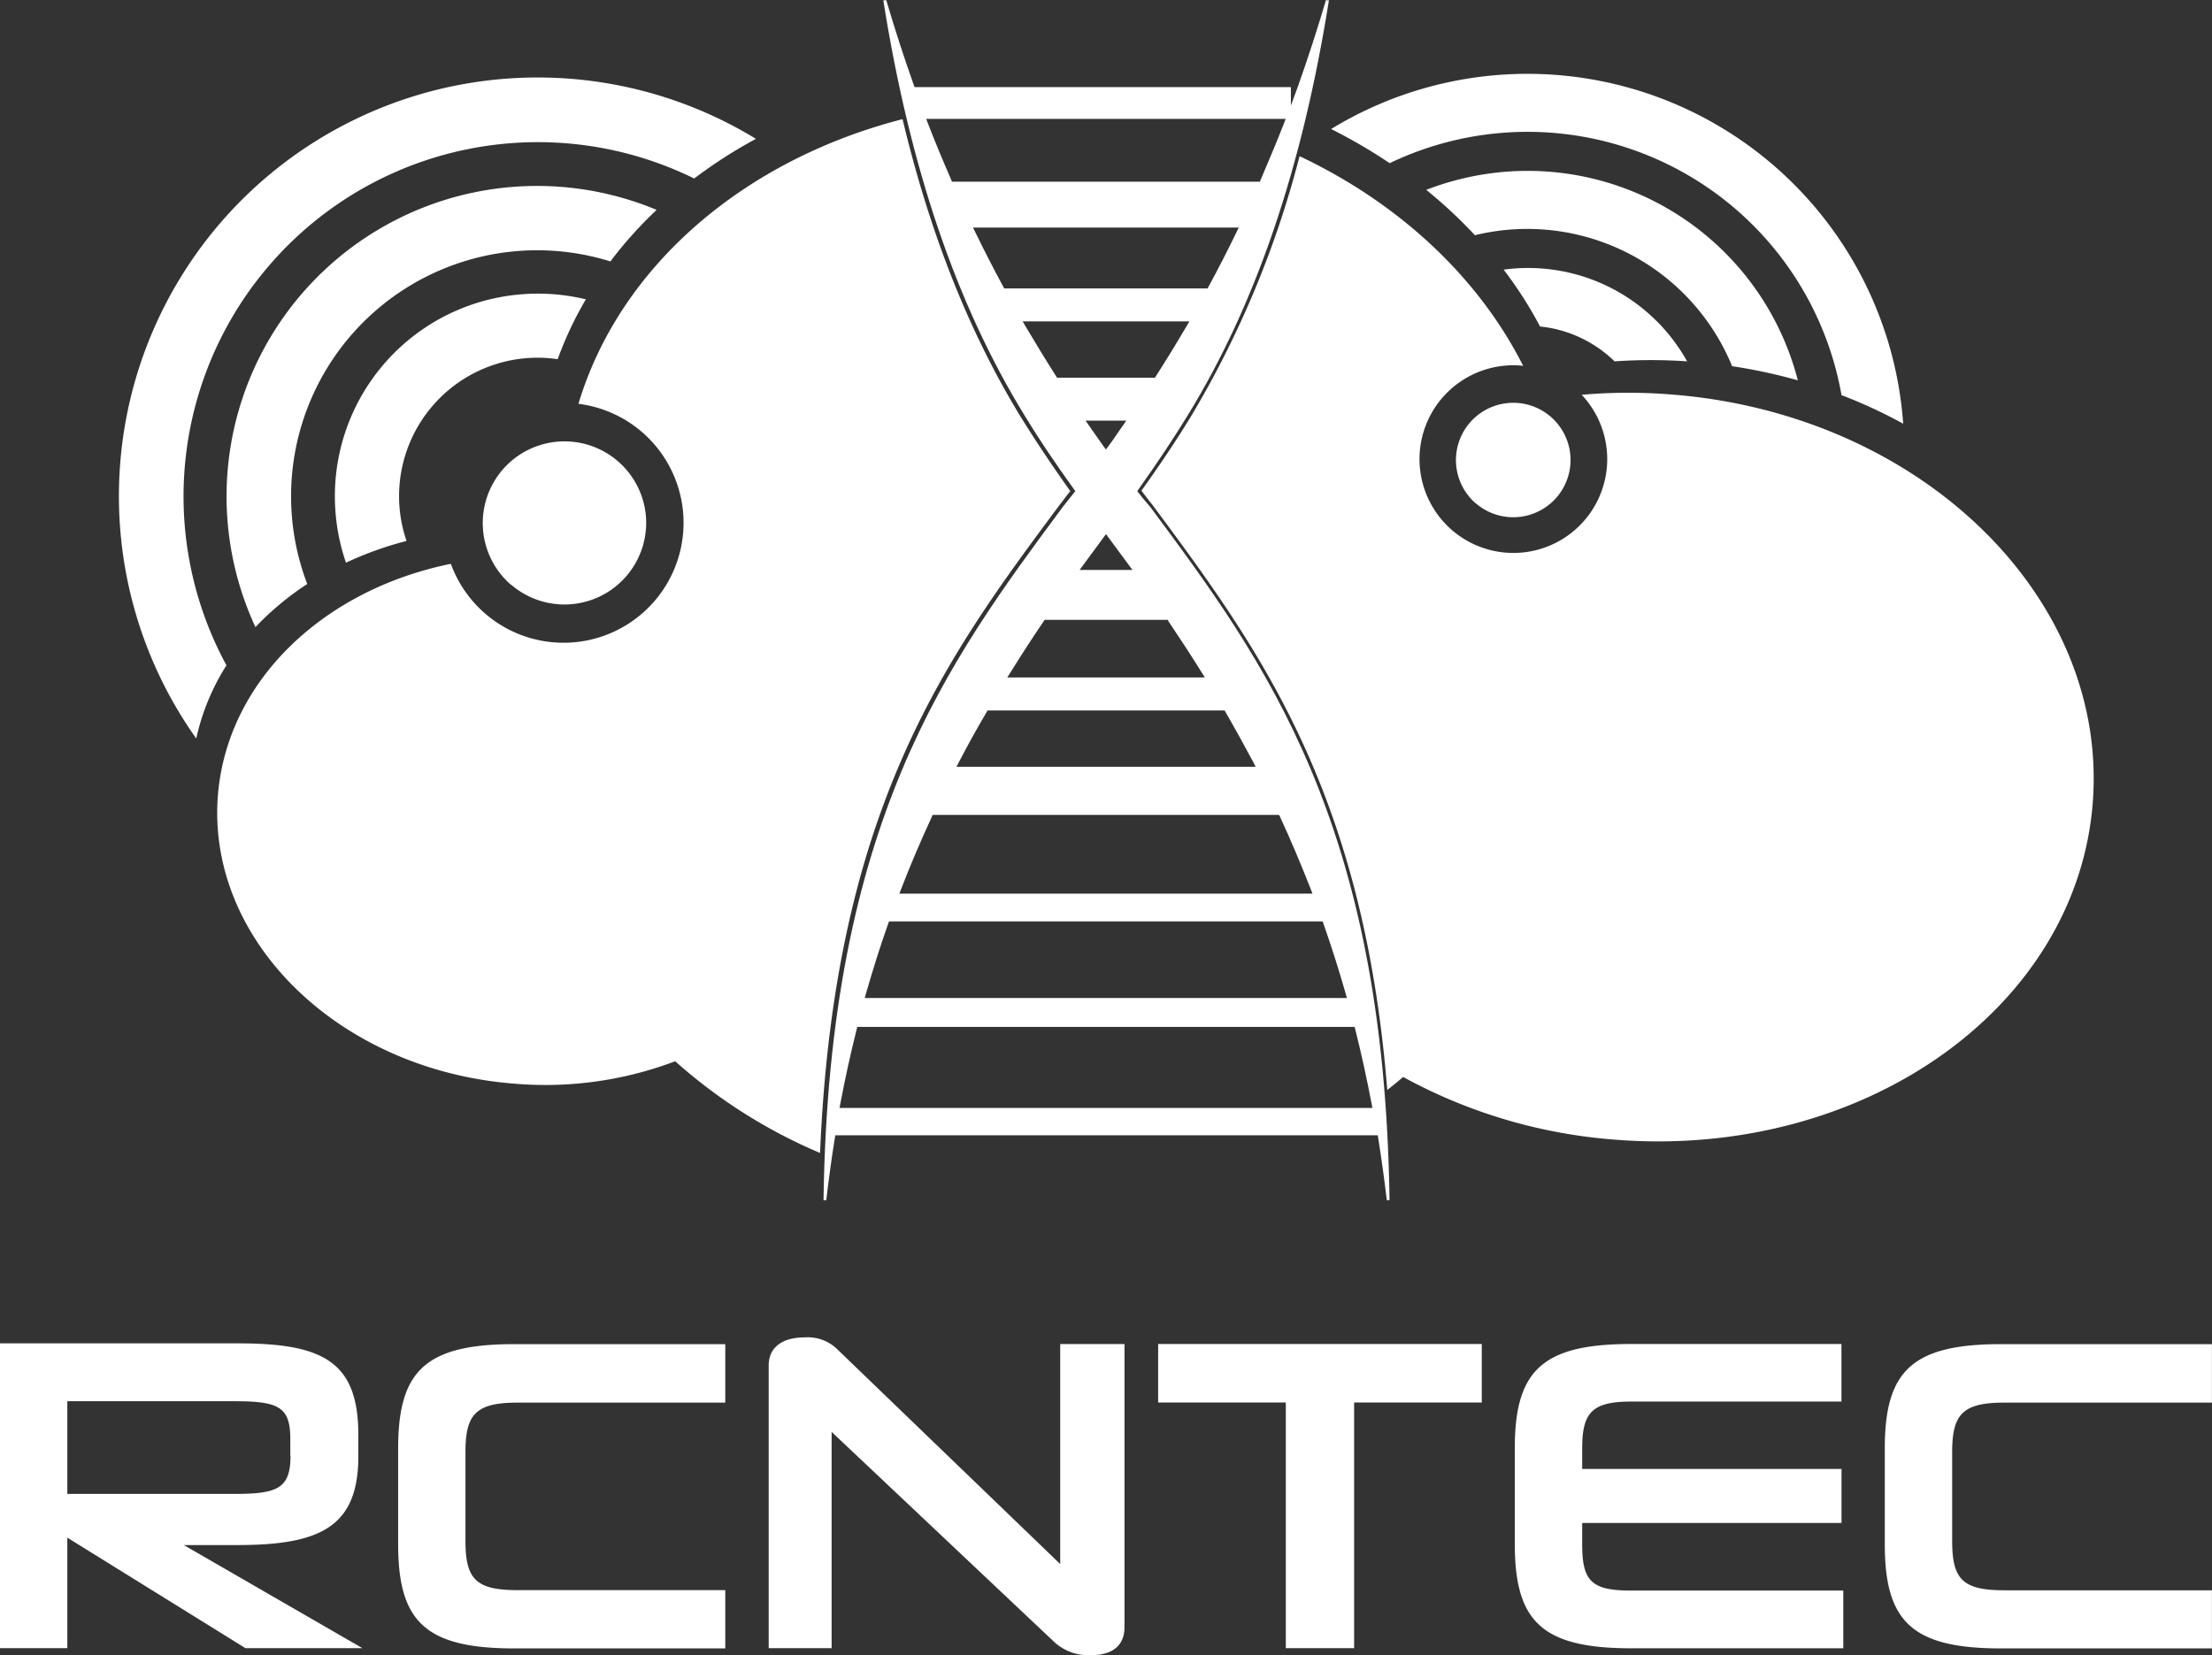
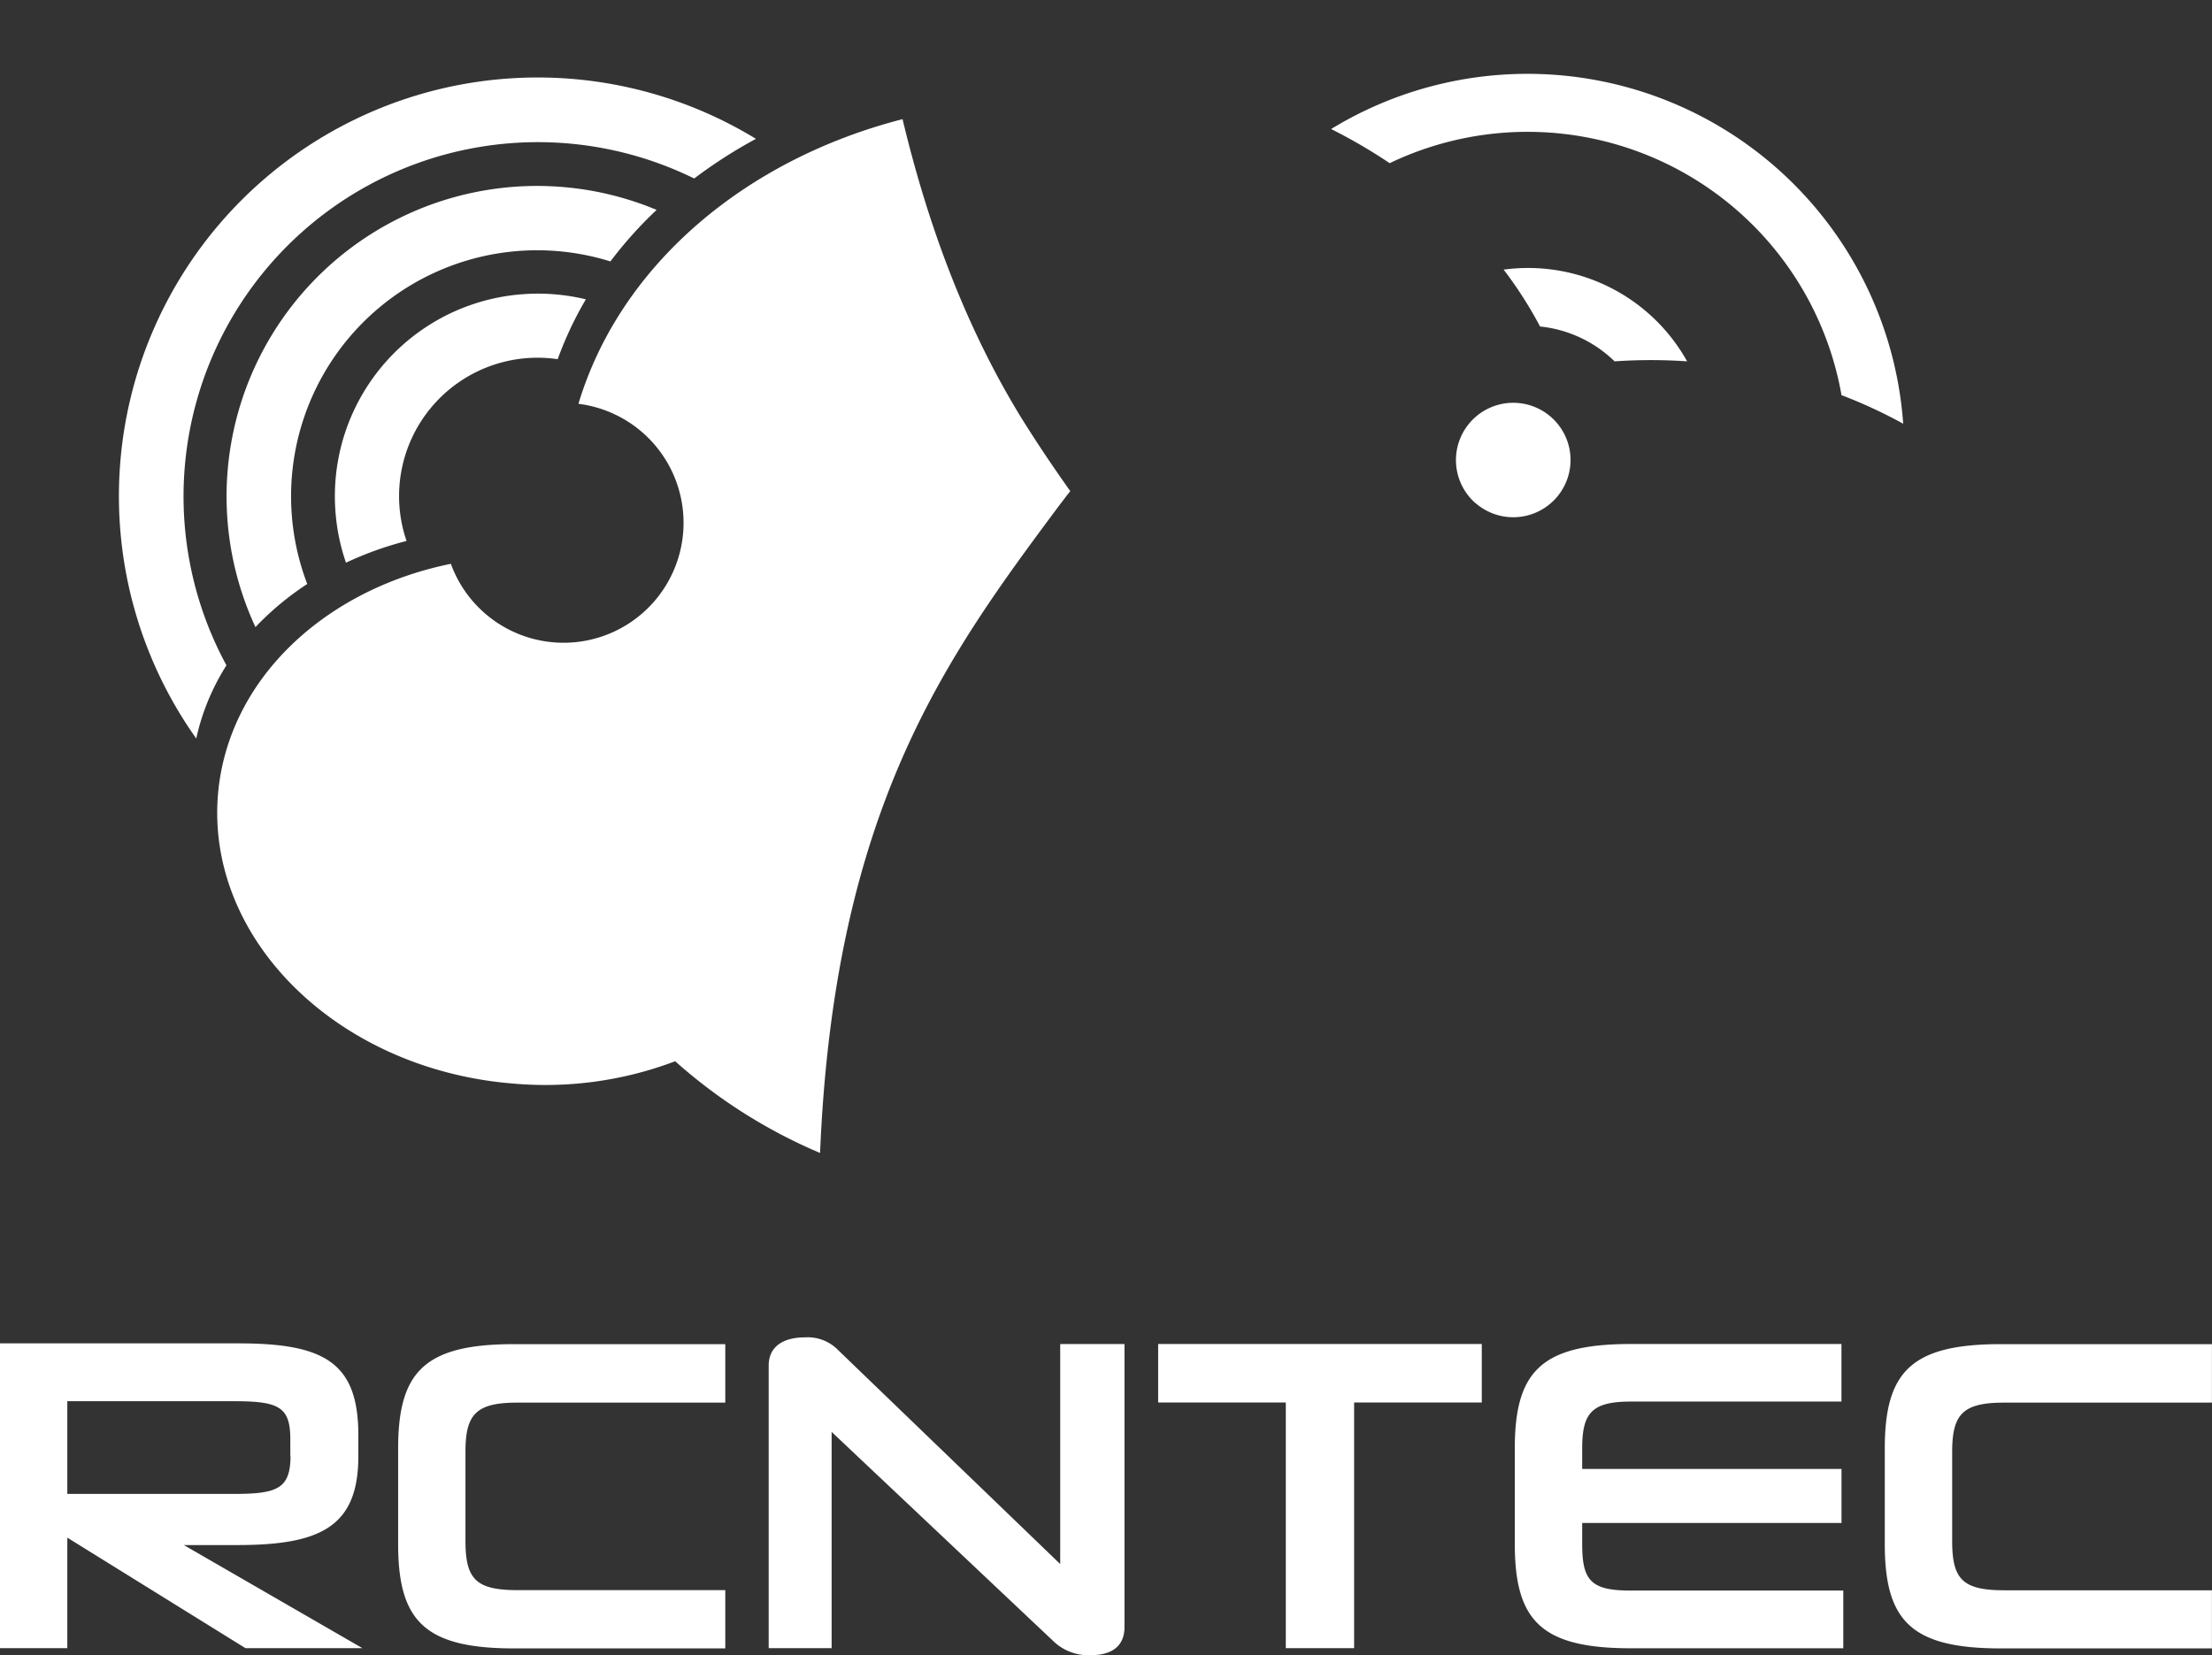
<svg xmlns="http://www.w3.org/2000/svg" id="Слой_1" data-name="Слой 1" viewBox="0 0 313.46 234.6">
  <rect x="0" y="0" width="313.46" height="234.6" fill="#333333" stroke="none" />
  <defs>
    <style>.cls-1,.cls-2{fill:#fff;}.cls-1{fill-rule:evenodd;}</style>
  </defs>
  <title>лого resilient_прозрачный фон</title>
  <path class="cls-1" d="M188.52,282.3a19.62,19.62,0,0,0-21.45,25.76,48.4,48.4,0,0,0-8.58,3.08,28.57,28.57,0,0,1-1.5-7.36v0a28.7,28.7,0,0,1,26.61-30.7h0a28.84,28.84,0,0,1,8.88.73,51,51,0,0,0-4,8.51h0Zm0,0" transform="translate(-109.46 -231.38)" />
  <path class="cls-1" d="M196,268.45a34.87,34.87,0,0,0-43,45.71,41.1,41.1,0,0,0-7.34,6.11,44,44,0,0,1,56.85-59.14,58,58,0,0,0-6.56,7.32h0Zm0,0" transform="translate(-109.46 -231.38)" />
  <path class="cls-1" d="M207.85,256.69a50.21,50.21,0,0,0-66.3,69,32.22,32.22,0,0,0-4.28,10.37,59.34,59.34,0,0,1,79.31-85,68.84,68.84,0,0,0-8.73,5.61h0Zm0,0" transform="translate(-109.46 -231.38)" />
-   <path class="cls-1" d="M181.84,314.25A11.58,11.58,0,1,1,201,304.66a11.58,11.58,0,0,1-19.13,9.58h0Zm0,0" transform="translate(-109.46 -231.38)" />
  <path class="cls-1" d="M338.26,282.6a17.71,17.71,0,0,0-10.56-4.94,57.66,57.66,0,0,0-5.16-8.06,25.8,25.8,0,0,1,26,13,74.4,74.4,0,0,0-10.25,0h0Zm0,0" transform="translate(-109.46 -231.38)" />
-   <path class="cls-1" d="M354.93,283.32a31.38,31.38,0,0,0-34.56-19c-0.64.11-1.27,0.25-1.9,0.4a67.82,67.82,0,0,0-6.9-6.43,40.09,40.09,0,0,1,7.34-2.06,39.55,39.55,0,0,1,45.32,29.06,76.09,76.09,0,0,0-9.3-2h0Zm0,0" transform="translate(-109.46 -231.38)" />
  <path class="cls-1" d="M370.39,287.38l0-.15a45.18,45.18,0,0,0-64-32.72,75.61,75.61,0,0,0-8.3-4.84,53.38,53.38,0,0,1,80.36,36.11,54.42,54.42,0,0,1,.71,5.66,70.34,70.34,0,0,0-8.77-4.06h0Zm0,0" transform="translate(-109.46 -231.38)" />
  <path class="cls-1" d="M318.57,302.72A8.12,8.12,0,1,1,332,296a8.12,8.12,0,0,1-13.41,6.72h0Zm0,0" transform="translate(-109.46 -231.38)" />
  <path class="cls-1" d="M259.58,303c0.53-.67,1-1.34,1.55-2-2.39-3.37-4.73-6.83-7-10.49-7.79-12.72-13.14-27.05-16.77-42.24-22.45,5.77-40.07,20.83-45.93,40.35a17,17,0,1,1-18.08,22.68c-17.91,3.64-31.6,16.41-33,32.67-1.72,20.58,17,39,41.79,41a51.92,51.92,0,0,0,23-3.16,74.2,74.2,0,0,0,20.53,13C227.72,345.91,243.64,324.44,259.58,303Z" transform="translate(-109.46 -231.38)" />
-   <path class="cls-1" d="M346.8,287.34a76.26,76.26,0,0,0-13.2,0,13.3,13.3,0,1,1-8.3-4.11c-6.28-12.46-17.48-23-31.68-29.71a140.13,140.13,0,0,1-15.41,36.92c-2.24,3.66-4.58,7.12-7,10.49,0.52,0.67,1,1.34,1.55,2,14.93,20.14,29.86,40.26,33.29,82.95,0.76-.6,1.52-1.21,2.25-1.84A74,74,0,0,0,338,392.9c35.12,2.93,65.56-18.32,68-47.47S381.92,290.27,346.8,287.34Z" transform="translate(-109.46 -231.38)" />
-   <path class="cls-2" d="M271.41,302l-0.79-1,0.21-.3c2.73-3.85,4.93-7.17,6.95-10.46,9.65-15.73,16.23-35.06,20-58.82h-0.47l0,0.14c-1.18,4-2.5,8.07-3.92,12.06l-1,2.73v-2.62H239.06l-0.12-.33c-1.39-3.93-2.69-7.92-3.84-11.84l0-.14h-0.47c3.77,23.74,10.35,43.07,20,58.82,2,3.3,4.24,6.63,7,10.46l0.21,0.3-0.8,1-1,1.27c-16.3,22-33.12,44.67-33.88,98.23h0.39c0.36-3.07.76-6,1.21-8.77l0.07-.42h76.87l0.07,0.42c0.44,2.75.85,5.7,1.21,8.77h0.39c-0.77-53.57-17.58-76.25-33.89-98.24Zm-27.17-45.17c-1.3-3-2.34-5.51-3.27-7.92l-0.26-.68h50.94l-0.26.68c-0.93,2.41-2,4.93-3.27,7.92l-0.13.3H244.37ZM251.62,272c-1.37-2.53-2.68-5.1-3.92-7.64l-0.35-.72H285l-0.35.72c-1.23,2.54-2.55,5.11-3.92,7.64l-0.14.26H251.76Zm7.64,12.92-0.15-.23c-1.61-2.53-3-4.82-4.29-7l-0.44-.75H278l-0.44.75c-1.28,2.19-2.68,4.48-4.29,7l-0.15.23H259.26Zm6.93,22.17,3.75,5.08h-7.49ZM263.29,291h5.78l-0.9,1.29c-0.52.75-1,1.5-1.58,2.25l-0.41.56-0.41-.56c-0.54-.75-1.06-1.5-1.58-2.25Zm38.23,86.32c0.85,3.4,1.63,6.94,2.31,10.52l0.11,0.59H228.43l0.11-.59c0.68-3.58,1.45-7.12,2.31-10.52l0.09-.38h70.48Zm-4.51-15c1.13,3.23,2.19,6.56,3.14,9.89l0.18,0.64H232l0.18-.64c0.95-3.33,2-6.66,3.14-9.89l0.12-.33H296.9Zm-6.15-15.14c1.57,3.39,3,6.82,4.33,10.19l0.26,0.68H236.91l0.26-.68c1.3-3.37,2.76-6.8,4.33-10.19l0.13-.29h49.1Zm-7.72-14.84c1.34,2.31,2.64,4.68,3.88,7l0.38,0.73H245l0.38-.73c1.23-2.36,2.54-4.73,3.88-7l0.14-.25H283Zm-8.09-12.88c1.65,2.45,3.23,4.87,4.67,7.19l0.48,0.76h-28l0.48-.76c1.44-2.32,3-4.74,4.67-7.19l0.15-.22h17.44Z" transform="translate(-109.46 -231.38)" />
  <g id="Shape4">
    <path id="shapePath4" class="cls-2" d="M160.81,465l-25.3-14.61h7.59c11.76,0,17.14-2.59,17.14-12.59v-3c0-10.37-4.93-13-17-13H109.46V465H119V449.34L144.24,465h16.57M150.63,437.7c0,4.68-1.83,5.44-8,5.44H119V430H142.6c6.33,0,8,.76,8,5.38v2.34M212.24,465v-8.22H182.82c-5.95,0-7.4-1.58-7.4-7V437.2c0-5.31,1.45-7,7.34-7h29.48v-8.29H182.32c-12.71,0-16.44,3.92-16.44,14.8v13.53c0,10.88,3.73,14.8,16.44,14.8h29.92M264,466c2.85,0,4.81-1.14,4.81-4v-40.1h-9.11v31.18L228,422.53a6,6,0,0,0-4.49-1.58c-3,0-5.12,1.26-5.12,4V465h8.92V434.35L258.72,464a7.13,7.13,0,0,0,5.25,2m37.38-.95V430.18h18.09v-8.29H273.58v8.29h18.09V465h9.68m69.32,0v-8.16H340.56c-5.63,0-6.89-1.39-6.89-6.58v-3h36.75V439.6H333.67v-2.91c0-5,1.33-6.64,6.89-6.64h29.85v-8.16H340.56c-12.71,0-16.44,3.92-16.44,14.8v13.53c0,10.88,3.73,14.8,16.44,14.8h30.11m52.24,0v-8.22H393.5c-5.95,0-7.4-1.58-7.4-7V437.2c0-5.31,1.45-7,7.34-7h29.47v-8.29H393c-12.71,0-16.45,3.92-16.45,14.8v13.53c0,10.88,3.73,14.8,16.45,14.8h29.92Z" transform="translate(-109.46 -231.38)" />
  </g>
</svg>